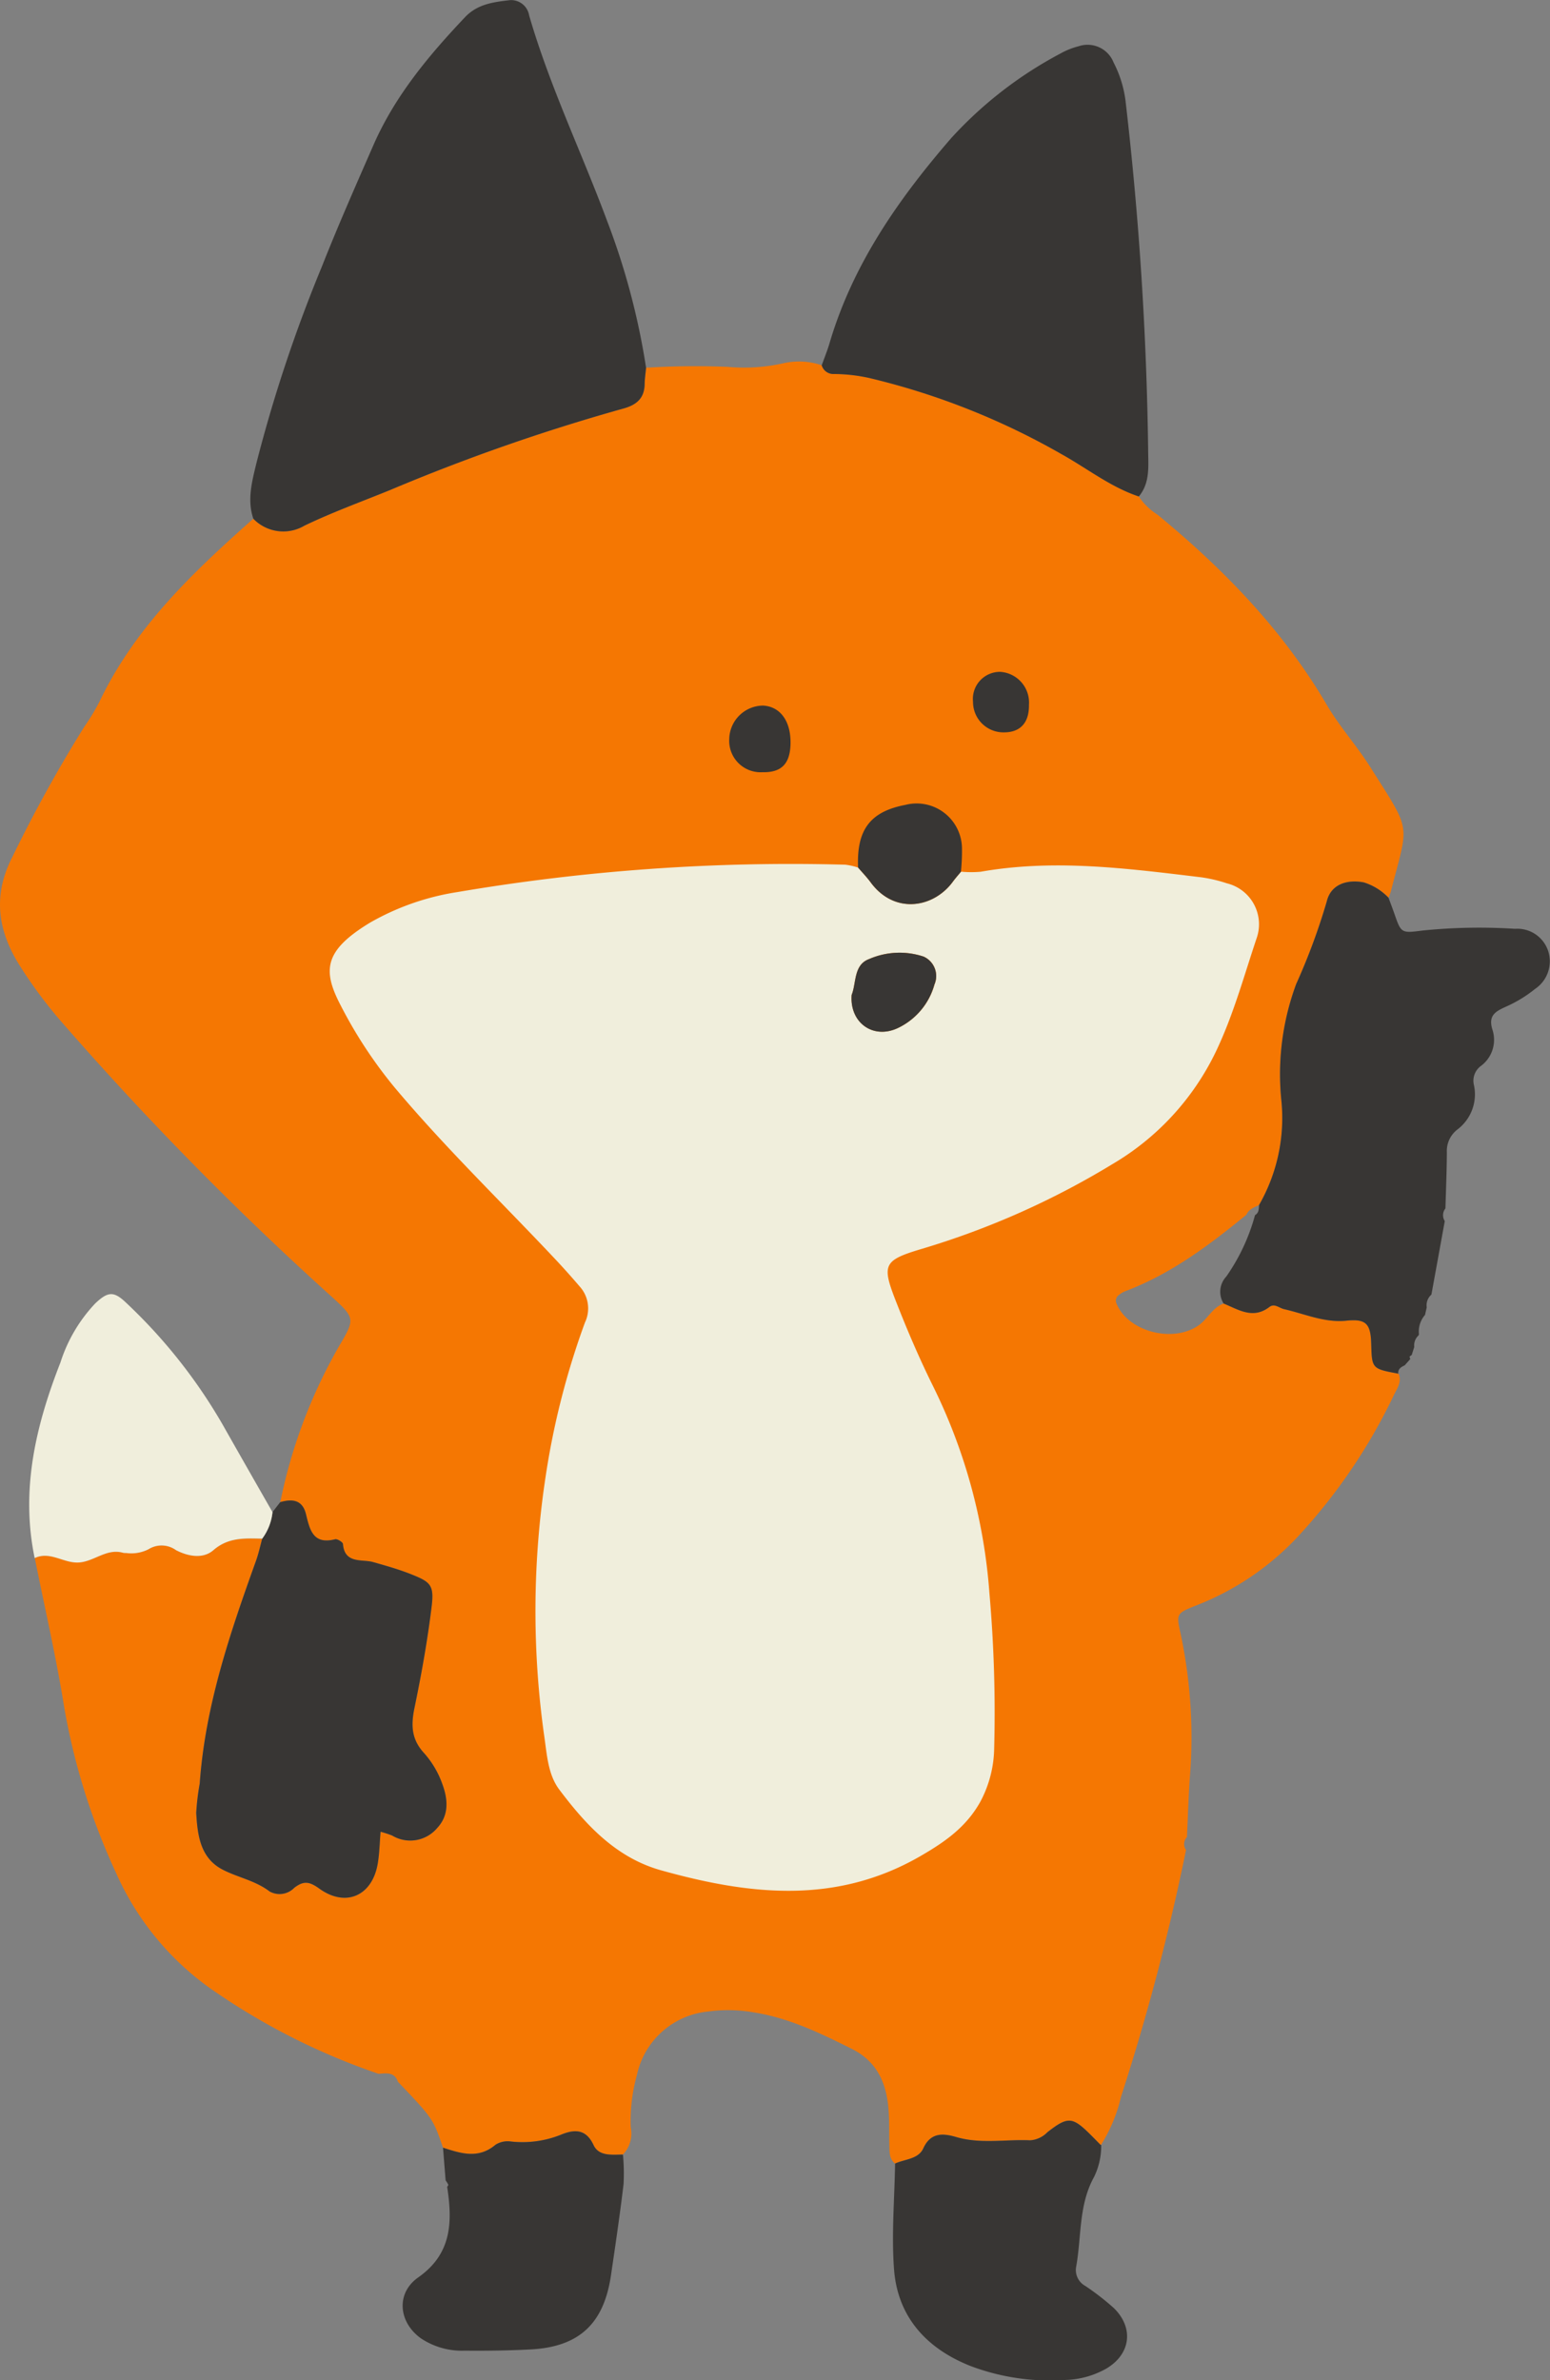
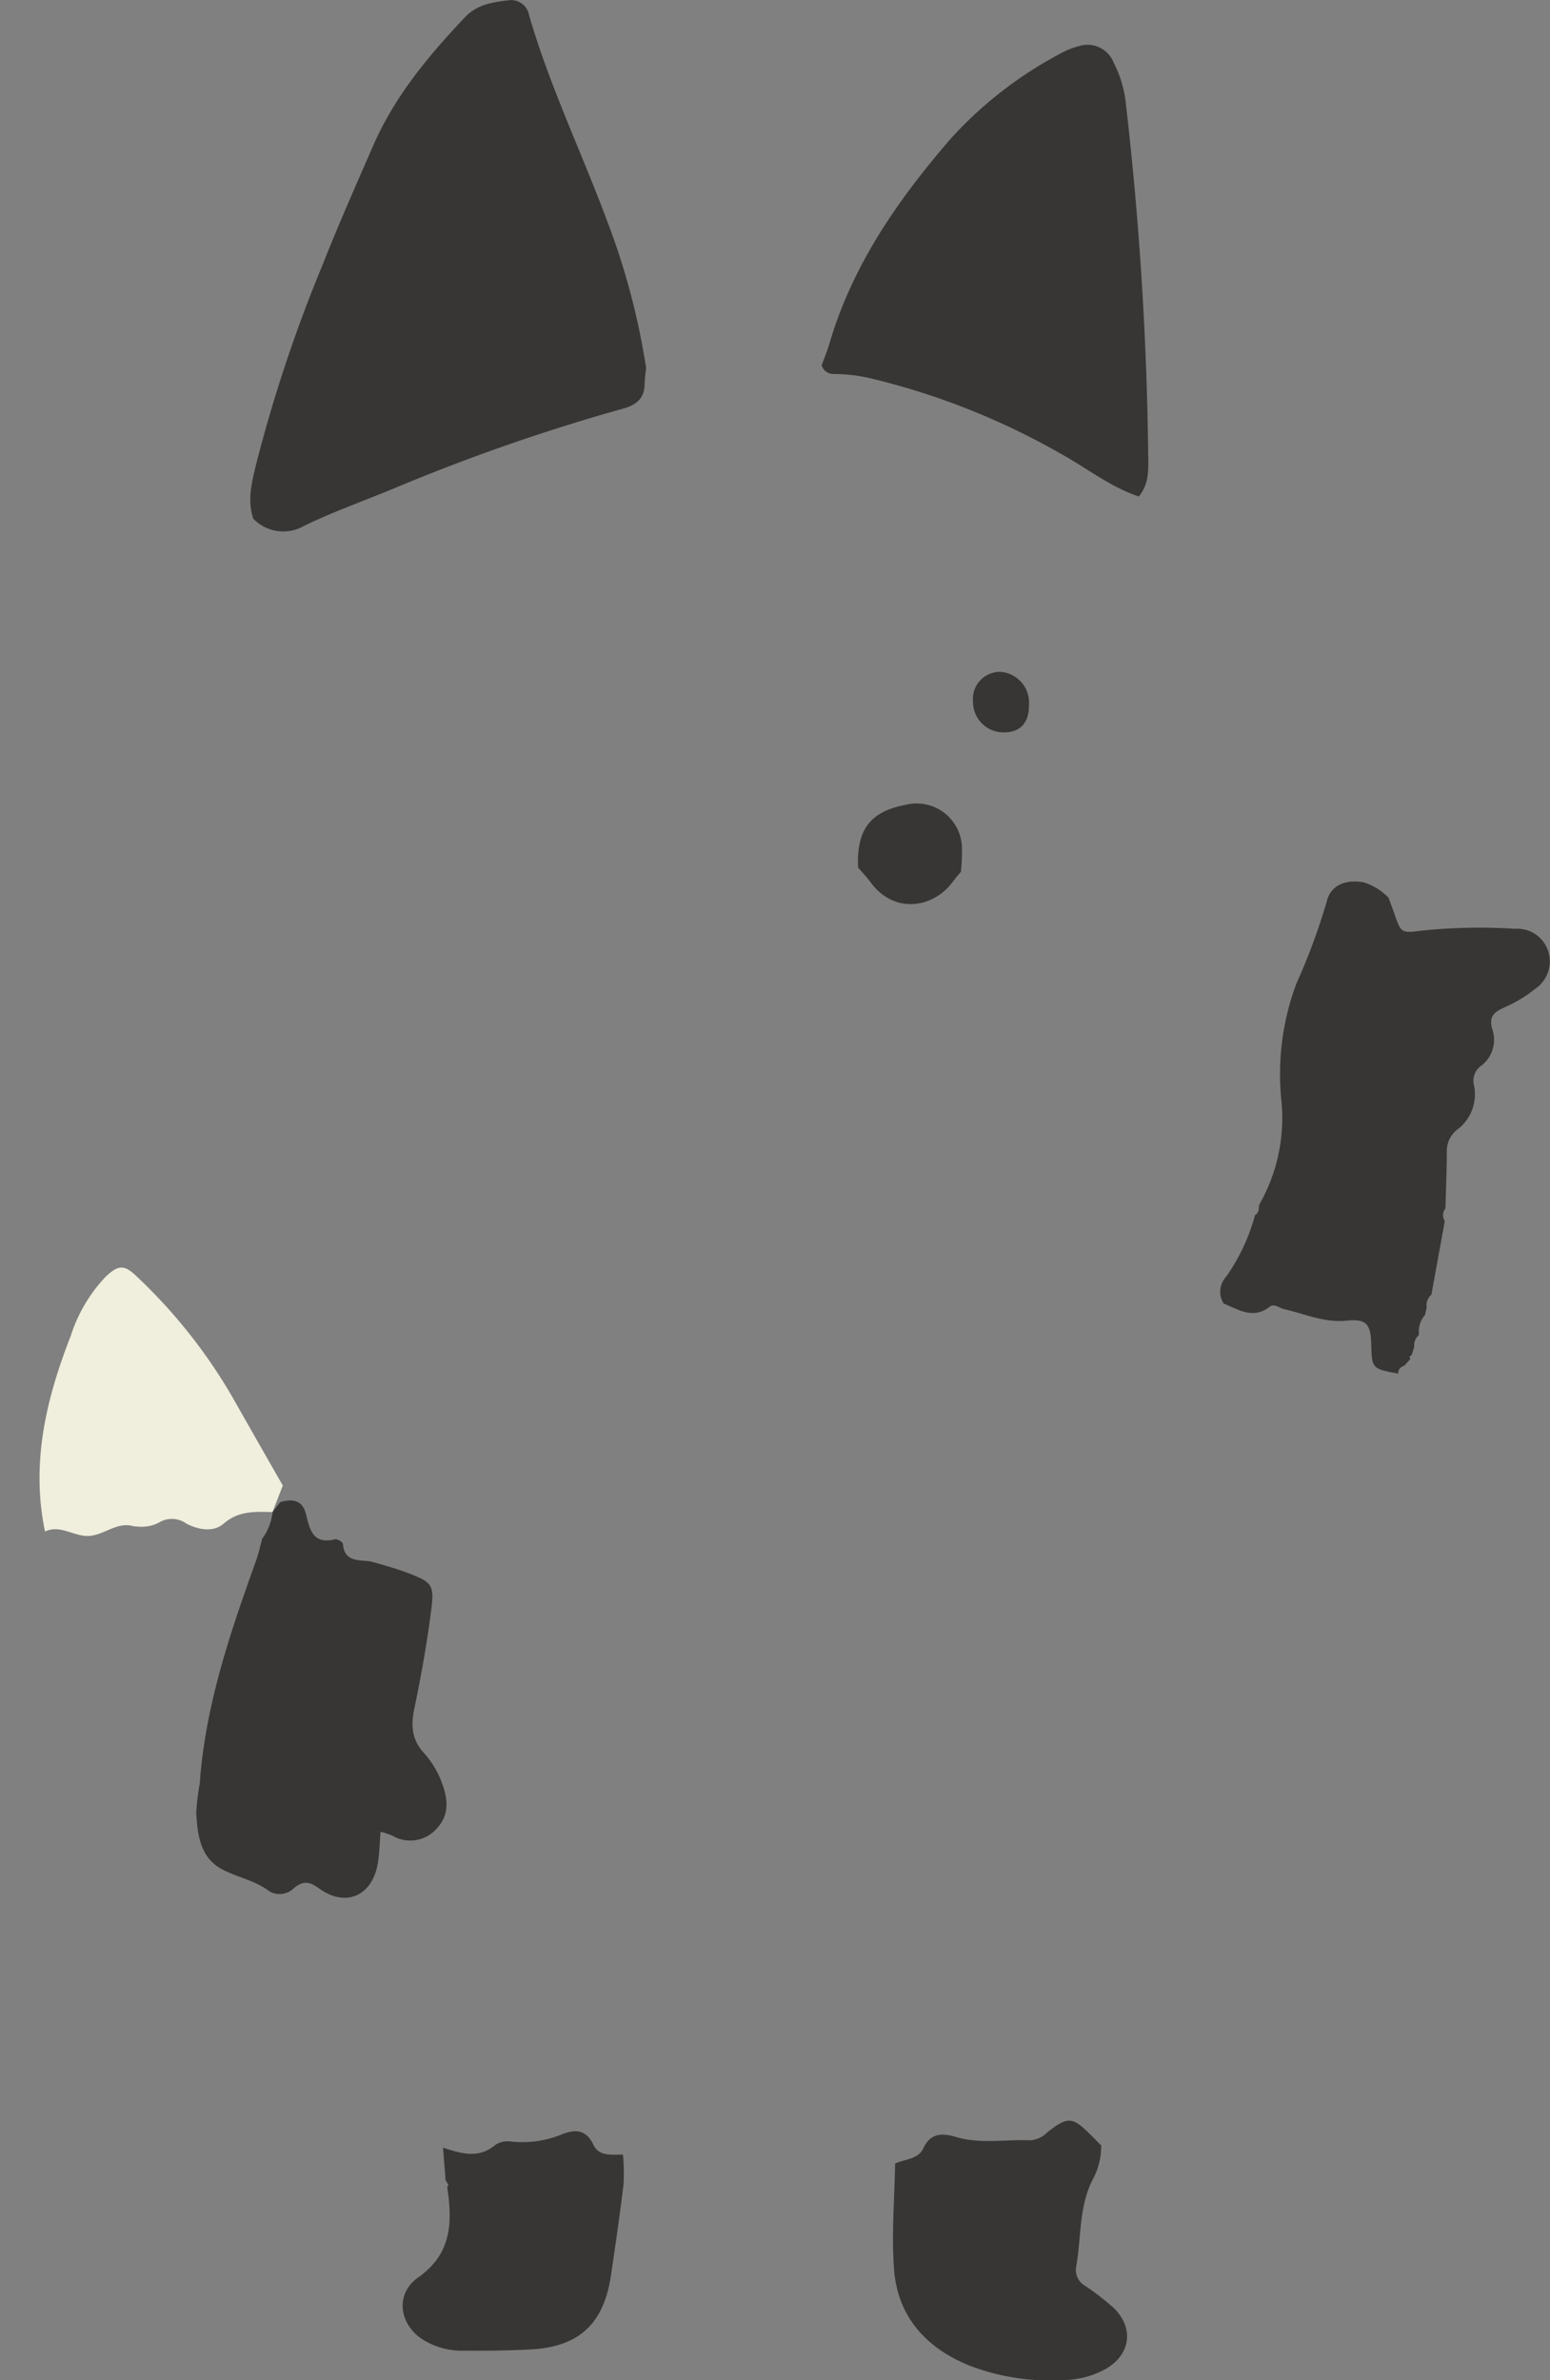
<svg xmlns="http://www.w3.org/2000/svg" id="グループ_7" data-name="グループ 7" width="160.696" height="246.663" viewBox="0 0 160.696 246.663">
  <rect x="0" y="0" width="160.696" height="246.663" fill="#808080" stroke="none" />
  <defs>
    <clipPath id="clip-path">
      <rect id="長方形_7" data-name="長方形 7" width="160.696" height="246.663" fill="none" />
    </clipPath>
  </defs>
  <g id="グループ_6" data-name="グループ 6" clip-path="url(#clip-path)">
-     <path id="パス_359" data-name="パス 359" d="M122.961,180.472a235.831,235.831,0,0,1-6.749,25.6,16.134,16.134,0,0,1-2.078,4.98l-.059-.054c-.319-.324-.636-.65-.959-.973-1.929-1.928-2.382-1.99-4.531-.312a2.747,2.747,0,0,1-1.792.842c-2.545-.117-5.1.4-7.643-.336-1.3-.379-2.646-.549-3.426,1.167-.519,1.14-1.918,1.1-2.929,1.577-.622-.489-.567-1.193-.587-1.866-.041-1.363.021-2.735-.12-4.087-.269-2.581-1.269-4.681-3.782-5.936-3.261-1.629-6.517-3.206-10.164-3.777a15.265,15.265,0,0,0-4.75-.087,8.38,8.38,0,0,0-7.367,6.6,17.812,17.812,0,0,0-.634,5.394,3.147,3.147,0,0,1-.81,2.825c-1.133.006-2.5.2-3.048-.986-.789-1.695-1.985-1.632-3.311-1.1a10.727,10.727,0,0,1-5.244.733,2.355,2.355,0,0,0-1.613.337c-1.772,1.5-3.591.9-5.44.3-1.032-3.008-1.032-3.008-4.668-6.826-.357-1.029-1.195-.887-2-.822a69.323,69.323,0,0,1-16.767-8.38,29.18,29.18,0,0,1-10.439-12.4,68.6,68.6,0,0,1-5.4-17.241c-.826-5.175-2.018-10.292-3.046-15.435,1.613-.756,3.015.569,4.6.457s2.865-1.489,4.558-1.006a1.385,1.385,0,0,0,.337.024A3.927,3.927,0,0,0,15.4,149.3a2.549,2.549,0,0,1,2.848.091c1.267.662,2.811.926,3.872.009,1.572-1.362,3.282-1.229,5.068-1.2-.213.766-.377,1.549-.646,2.3-2.7,7.507-5.271,15.045-5.837,23.092a24.61,24.61,0,0,0-.363,3.042c.136,2.3.413,4.682,2.765,5.886,1.577.809,3.374,1.123,4.847,2.251a2.12,2.12,0,0,0,2.553-.382c.967-.737,1.55-.67,2.6.087,2.743,1.975,5.476.74,6.047-2.562.183-1.06.2-2.15.3-3.331a10.12,10.12,0,0,1,1.2.392,3.65,3.65,0,0,0,4.668-.777c1.25-1.339,1.112-2.984.552-4.51a9.632,9.632,0,0,0-1.885-3.228c-1.343-1.436-1.393-2.908-1.02-4.708.716-3.452,1.339-6.936,1.77-10.435.29-2.348-.087-2.622-2.278-3.482-1.242-.487-2.509-.84-3.788-1.2-1.12-.319-2.954.214-3.118-1.872-.016-.194-.586-.549-.813-.492-2.295.587-2.632-1-3.021-2.6-.36-1.483-1.409-1.609-2.662-1.246a53.771,53.771,0,0,1,6.113-16.2c1.643-2.788,1.655-2.876-.8-5.107A330.624,330.624,0,0,1,6.333,94.6a48.179,48.179,0,0,1-4.275-5.758C-.2,85.26-.806,81.6,1.289,77.55A146.8,146.8,0,0,1,8.726,64.09a22.514,22.514,0,0,0,1.592-2.631c3.675-7.7,9.7-13.42,15.949-18.949a4.319,4.319,0,0,0,5.3.719c2.869-1.38,5.877-2.475,8.833-3.675a203.2,203.2,0,0,1,24.158-8.446c1.377-.367,2.246-1.029,2.275-2.543.01-.566.1-1.13.15-1.7a81.2,81.2,0,0,1,8.466-.09,18.578,18.578,0,0,0,5.731-.367,7.327,7.327,0,0,1,4.011.2,1.262,1.262,0,0,0,1.273.9,17.342,17.342,0,0,1,3.708.424,75.019,75.019,0,0,1,19.867,7.873c2.665,1.476,5.083,3.414,8.02,4.392A6.5,6.5,0,0,0,120,42.088c6.893,5.664,13.027,11.984,17.578,19.749,1.316,2.243,3.1,4.211,4.491,6.419,4.344,6.886,3.985,5.626,2.123,12.893a6.656,6.656,0,0,1-.236.642,5.988,5.988,0,0,0-2.571-1.595c-1.808-.336-3.418.237-3.832,1.978a65.218,65.218,0,0,1-3.166,8.553,26.868,26.868,0,0,0-1.539,12.078,18.077,18.077,0,0,1-2.313,10.827c-.51.244-1.066.427-1.317,1.007-3.882,3.179-7.879,6.177-12.643,7.956a2.507,2.507,0,0,0-.577.363.709.709,0,0,0-.239.894c1.2,2.921,5.9,4.13,8.549,2.216.92-.666,1.406-1.823,2.549-2.228,1.543.63,3.039,1.665,4.75.36.533-.407,1.012.11,1.529.227,2.135.48,4.172,1.429,6.464,1.192,2.033-.21,2.506.316,2.562,2.4.07,2.583.07,2.583,2.844,3.1.346.864-.177,1.539-.513,2.241a58.574,58.574,0,0,1-9.521,14.179,28.6,28.6,0,0,1-10.881,7.559c-2.14.836-2.155.893-1.706,2.886a51.655,51.655,0,0,1,.97,14.995c-.141,2.049-.2,4.1-.3,6.154a1.055,1.055,0,0,0-.09,1.346" transform="translate(0 11.244)" fill="#f57702" />
    <path id="パス_360" data-name="パス 360" d="M59.192,38.113c-.053.564-.14,1.13-.15,1.7-.029,1.515-.9,2.178-2.275,2.543A202.862,202.862,0,0,0,32.609,50.8c-2.956,1.2-5.964,2.293-8.835,3.672a4.315,4.315,0,0,1-5.3-.717c-.66-1.946-.139-3.844.309-5.718a151.414,151.414,0,0,1,6.793-20.4c1.672-4.237,3.514-8.406,5.34-12.58,2.226-5.093,5.721-9.282,9.506-13.276C41.739.393,43.417.215,45.084.014A1.891,1.891,0,0,1,47.066,1.59c2.129,7.342,5.457,14.223,8.108,21.362a73.95,73.95,0,0,1,4.018,15.161" transform="translate(7.79 0)" fill="#383634" />
    <path id="パス_361" data-name="パス 361" d="M92.49,50.051c-2.938-.98-5.355-2.915-8.02-4.392A75,75,0,0,0,64.6,37.786a17.252,17.252,0,0,0-3.708-.424,1.258,1.258,0,0,1-1.272-.9c.267-.752.572-1.492.8-2.256,2.4-8.173,7.137-14.953,12.63-21.295a41.7,41.7,0,0,1,11.3-8.751,7.763,7.763,0,0,1,1.9-.763,2.9,2.9,0,0,1,3.638,1.7,11.819,11.819,0,0,1,1.262,4.23,350.949,350.949,0,0,1,2.312,35.815c0,1.7.246,3.451-.965,4.913" transform="translate(25.571 1.397)" fill="#383634" />
    <path id="パス_362" data-name="パス 362" d="M107.033,114.936c-2.773-.513-2.773-.513-2.844-3.095-.056-2.08-.529-2.608-2.562-2.4-2.292.237-4.33-.712-6.464-1.192-.517-.116-1-.634-1.529-.227-1.71,1.306-3.206.271-4.75-.36a2.3,2.3,0,0,1,.28-2.793,20.359,20.359,0,0,0,2.978-6.363c.417-.24.39-.657.42-1.052a18.081,18.081,0,0,0,2.313-10.828,26.862,26.862,0,0,1,1.539-12.077A65.315,65.315,0,0,0,99.581,66c.414-1.74,2.025-2.312,3.832-1.978a6,6,0,0,1,2.571,1.595c.2.536.4,1.067.592,1.607.717,2.073.714,2.073,2.934,1.788a58.116,58.116,0,0,1,9.579-.179,3.37,3.37,0,0,1,3.446,2.3,3.442,3.442,0,0,1-1.369,3.938,13.307,13.307,0,0,1-2.9,1.783c-1.123.509-2,.9-1.5,2.459a3.371,3.371,0,0,1-1.167,3.705,1.9,1.9,0,0,0-.75,2.05,4.562,4.562,0,0,1-1.723,4.562,2.808,2.808,0,0,0-1.095,2.366c-.007,1.936-.093,3.874-.146,5.811a1.128,1.128,0,0,0-.069,1.313q-.692,3.809-1.386,7.62a1.46,1.46,0,0,0-.484,1.322c-.059.26-.119.52-.177.782a2.613,2.613,0,0,0-.632,1.988l-.026.123a1.4,1.4,0,0,0-.46,1.213q-.129.412-.26.823l-.23.171.076.26-.576.647c-.382.18-.727.387-.666.894Z" transform="translate(37.971 27.418)" fill="#383634" />
    <path id="パス_363" data-name="パス 363" d="M22.957,108.993c1.252-.364,2.3-.237,2.661,1.246.39,1.6.726,3.189,3.022,2.6.226-.057.8.3.813.492.164,2.085,2,1.553,3.118,1.872,1.277.364,2.546.716,3.788,1.2,2.19.86,2.568,1.135,2.278,3.482-.432,3.5-1.055,6.982-1.772,10.435-.373,1.8-.321,3.271,1.022,4.708a9.665,9.665,0,0,1,1.885,3.228c.559,1.526.7,3.171-.552,4.508a3.648,3.648,0,0,1-4.668.777,10.69,10.69,0,0,0-1.2-.391c-.1,1.182-.113,2.272-.3,3.331-.57,3.3-3.3,4.538-6.047,2.563-1.05-.757-1.633-.826-2.6-.087a2.122,2.122,0,0,1-2.553.382c-1.473-1.127-3.269-1.443-4.847-2.251-2.352-1.2-2.631-3.584-2.765-5.886a24.338,24.338,0,0,1,.363-3.042c.566-8.048,3.138-15.585,5.836-23.092.269-.747.434-1.53.647-2.3a5.6,5.6,0,0,0,1.069-2.755l.8-1.029" transform="translate(6.104 46.672)" fill="#383634" />
    <path id="パス_364" data-name="パス 364" d="M65.007,158.246c1.012-.474,2.411-.437,2.929-1.578.78-1.715,2.126-1.545,3.426-1.167,2.539.739,5.1.22,7.643.336A2.747,2.747,0,0,0,80.8,155c2.149-1.679,2.6-1.615,4.531.313.323.322.64.647.959.972l.089.04a7.343,7.343,0,0,1-.74,3.308c-1.615,2.912-1.292,6.187-1.855,9.295a1.876,1.876,0,0,0,.949,2,26.517,26.517,0,0,1,2.965,2.3c2.1,2.069,1.733,4.785-.81,6.276a9.135,9.135,0,0,1-4.24,1.166,23.369,23.369,0,0,1-9.742-1.417c-4.55-1.776-7.639-5.045-8.008-10.079-.266-3.618.053-7.279.111-10.92" transform="translate(27.788 65.962)" fill="#383634" />
-     <path id="パス_365" data-name="パス 365" d="M27.345,116.44a5.6,5.6,0,0,1-1.069,2.755c-1.786-.031-3.5-.163-5.068,1.2-1.062.919-2.6.653-3.872-.007a2.549,2.549,0,0,0-2.848-.093,3.928,3.928,0,0,1-2.308.389,1.385,1.385,0,0,1-.337-.024c-1.693-.483-2.969.895-4.558,1.006s-2.984-1.215-4.6-.457c-1.473-7.07.109-13.736,2.673-20.275a15.94,15.94,0,0,1,3.605-6.114c1.312-1.236,1.915-1.307,3.206-.067a55.04,55.04,0,0,1,9.941,12.516q2.606,4.593,5.231,9.175" transform="translate(0.91 40.253)" fill="#f0eedc" />
+     <path id="パス_365" data-name="パス 365" d="M27.345,116.44c-1.786-.031-3.5-.163-5.068,1.2-1.062.919-2.6.653-3.872-.007a2.549,2.549,0,0,0-2.848-.093,3.928,3.928,0,0,1-2.308.389,1.385,1.385,0,0,1-.337-.024c-1.693-.483-2.969.895-4.558,1.006s-2.984-1.215-4.6-.457c-1.473-7.07.109-13.736,2.673-20.275a15.94,15.94,0,0,1,3.605-6.114c1.312-1.236,1.915-1.307,3.206-.067a55.04,55.04,0,0,1,9.941,12.516q2.606,4.593,5.231,9.175" transform="translate(0.91 40.253)" fill="#f0eedc" />
    <path id="パス_366" data-name="パス 366" d="M33.4,156.268c1.849.6,3.668,1.2,5.44-.3a2.353,2.353,0,0,1,1.613-.337,10.729,10.729,0,0,0,5.244-.733c1.326-.53,2.522-.593,3.311,1.1.55,1.183,1.915.992,3.048.986a21.063,21.063,0,0,1,.063,3.058c-.376,3.146-.839,6.283-1.3,9.419-.736,5.06-3.311,7.459-8.36,7.717-2.272.117-4.551.147-6.827.127a7.658,7.658,0,0,1-4.531-1.283c-2.322-1.672-2.6-4.675-.269-6.31,3.5-2.453,3.551-5.758,3-9.375.041-.08.137-.183.114-.237a2.986,2.986,0,0,0-.276-.442l-.27-3.391" transform="translate(12.529 66.292)" fill="#383634" />
-     <path id="パス_367" data-name="パス 367" d="M89.371,63.447a11.271,11.271,0,0,0,2.048.006c7.66-1.346,15.259-.334,22.858.577a14.914,14.914,0,0,1,2.662.626,4.368,4.368,0,0,1,3.118,5.578c-1.345,3.992-2.439,8.065-4.28,11.9a27.177,27.177,0,0,1-10.77,11.657,84.306,84.306,0,0,1-19.669,8.735c-4.054,1.206-4.207,1.639-2.669,5.556,1.125,2.868,2.335,5.694,3.7,8.47a57.843,57.843,0,0,1,5.948,21.653,141.482,141.482,0,0,1,.493,16.078,12.123,12.123,0,0,1-1.445,5.564c-1.462,2.612-3.651,4.144-6.21,5.621-8.779,5.067-17.771,4.011-26.876,1.469-4.651-1.3-7.779-4.68-10.551-8.359-1.182-1.567-1.283-3.629-1.565-5.547a92.709,92.709,0,0,1,.153-26.969,81.5,81.5,0,0,1,4.065-15.889,3.389,3.389,0,0,0-.56-3.758q-1.331-1.56-2.743-3.051c-5.48-5.814-11.231-11.374-16.382-17.5A46.872,46.872,0,0,1,25.056,77.3c-1.885-3.612-1.76-5.66,3.061-8.579a26.27,26.27,0,0,1,9.016-3.155,206.489,206.489,0,0,1,40.239-2.842,6.723,6.723,0,0,1,1.33.3c.434.509.9.992,1.3,1.53,2.441,3.326,6.5,2.695,8.528-.067.263-.359.56-.692.843-1.037M78.038,76.2c-.231,2.866,2.183,4.634,4.737,3.474a7.088,7.088,0,0,0,3.847-4.54A2.208,2.208,0,0,0,85.5,72.249a7.908,7.908,0,0,0-5.657.256c-1.616.592-1.316,2.479-1.8,3.7" transform="translate(10.261 26.883)" fill="#f0eedc" />
    <path id="パス_368" data-name="パス 368" d="M72.932,65.327c-.281.344-.58.677-.843,1.036-2.025,2.763-6.086,3.4-8.526.067-.394-.537-.864-1.02-1.3-1.529-.171-3.914,1.256-5.8,4.9-6.494a4.7,4.7,0,0,1,5.871,4.535,21.533,21.533,0,0,1-.107,2.385" transform="translate(26.699 25.003)" fill="#383634" />
-     <path id="パス_369" data-name="パス 369" d="M59.265,55.148c-.049,2.07-.95,2.976-2.912,2.929a3.256,3.256,0,0,1-3.441-3.425,3.536,3.536,0,0,1,3.508-3.479c1.8.1,2.9,1.639,2.845,3.975" transform="translate(22.692 21.946)" fill="#383634" />
    <path id="パス_370" data-name="パス 370" d="M76.4,52.147c.026,1.832-.88,2.838-2.562,2.848A3.153,3.153,0,0,1,70.6,51.824a2.808,2.808,0,0,1,2.815-3.1A3.191,3.191,0,0,1,76.4,52.147" transform="translate(30.278 20.899)" fill="#383634" />
-     <path id="パス_371" data-name="パス 371" d="M61.8,73.458c.489-1.22.189-3.108,1.8-3.7a7.908,7.908,0,0,1,5.657-.256,2.208,2.208,0,0,1,1.122,2.889,7.088,7.088,0,0,1-3.847,4.54c-2.553,1.16-4.968-.607-4.737-3.474" transform="translate(26.499 29.63)" fill="#383634" />
  </g>
</svg>